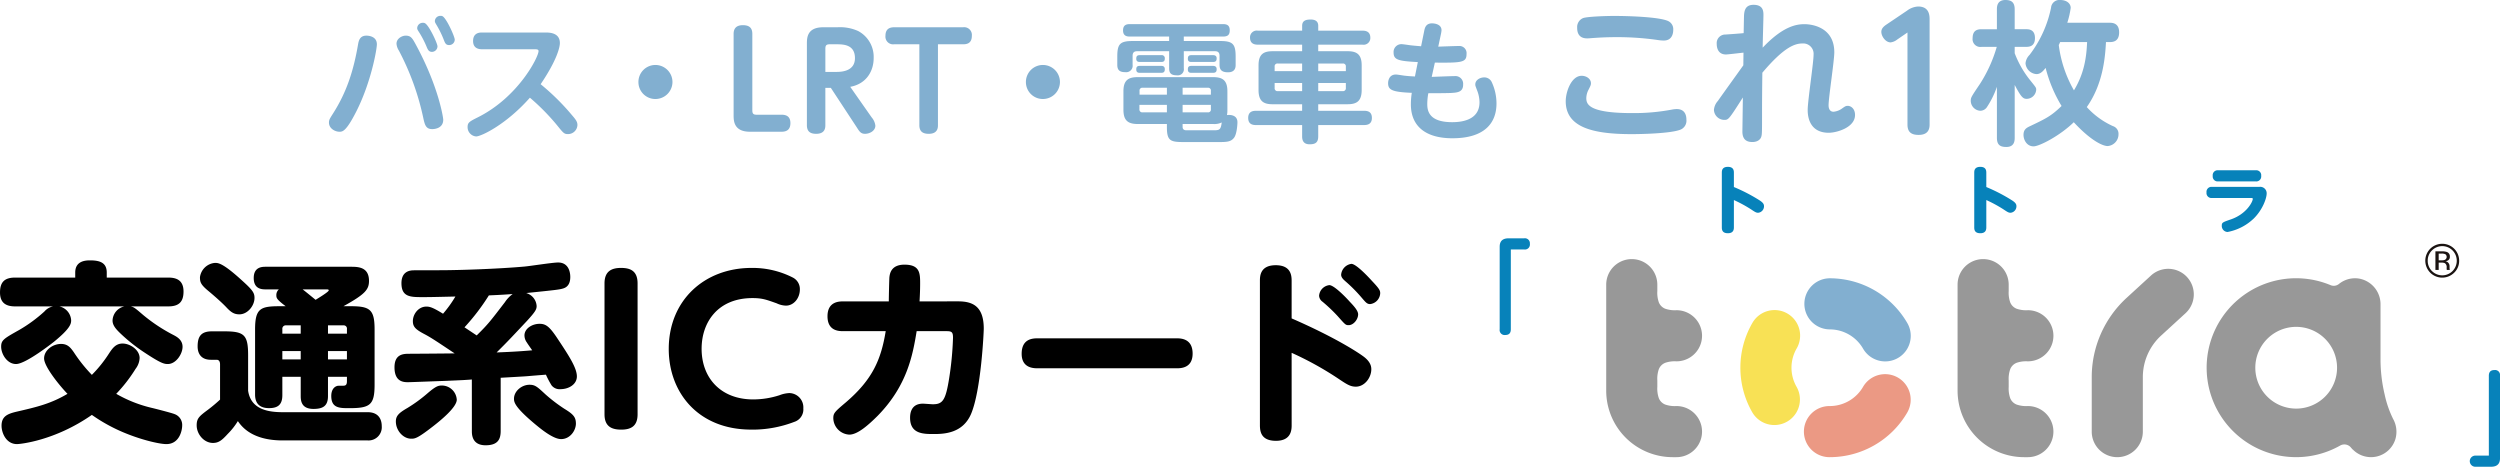
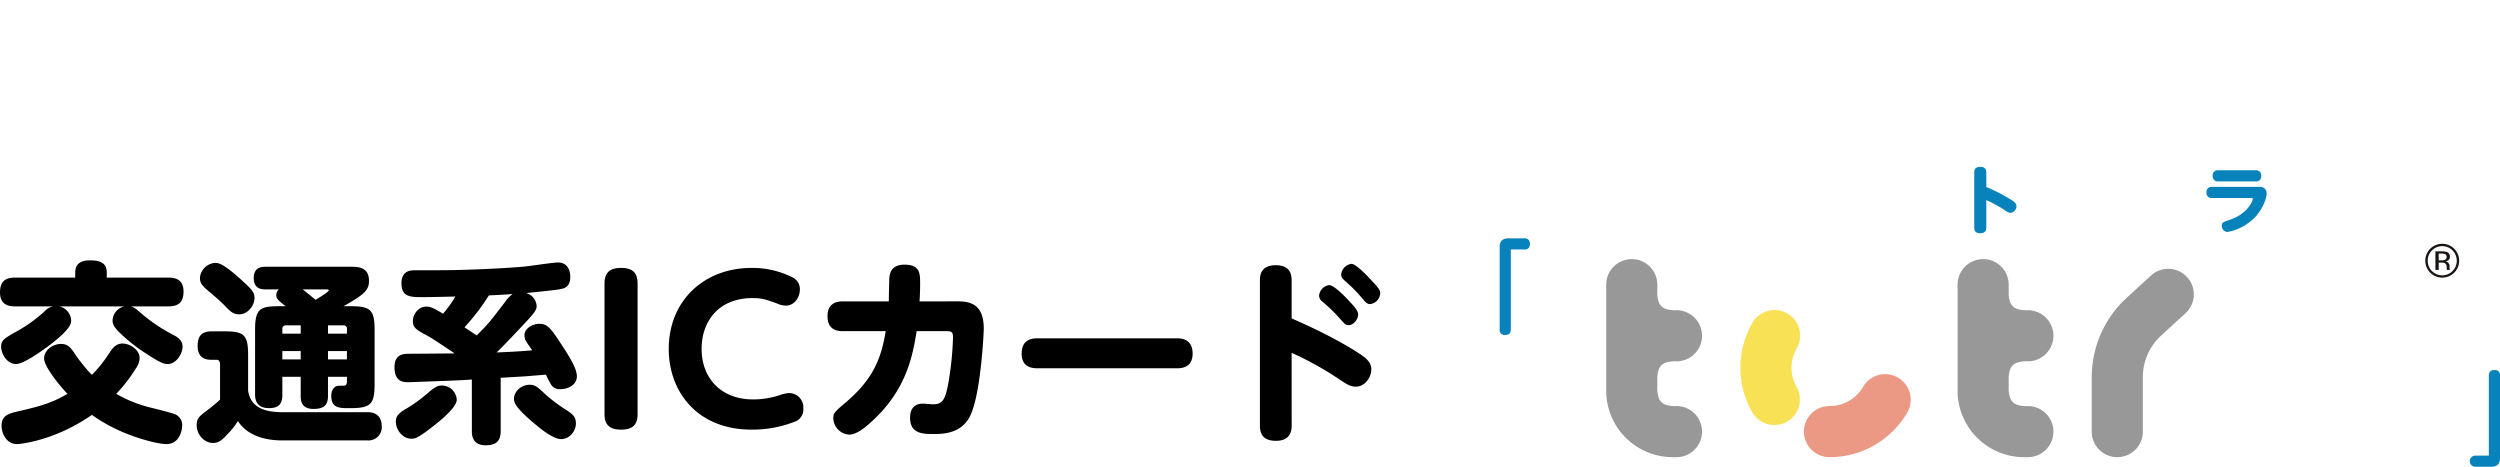
<svg xmlns="http://www.w3.org/2000/svg" width="840.284" height="156.882" viewBox="0 0 840.284 156.882">
  <g id="グループ_1027" data-name="グループ 1027" transform="translate(-229.262 358.377)">
    <path id="パス_9451" data-name="パス 9451" d="M40.69-10.985a50.765,50.765,0,0,0,6.5-8.385,6.47,6.47,0,0,0,1.365-3.64c0-2.73-3.185-4.875-5.72-4.875-2.34,0-3.445,1.625-4.68,3.51a42.831,42.831,0,0,1-5.655,7.02,51.066,51.066,0,0,1-6.11-7.67c-.975-1.365-1.95-2.73-4.225-2.73-2.86,0-5.72,2.145-5.72,4.875,0,2.8,5.4,9.36,7.865,11.9C18.72-7.67,14.105-6.565,7.02-4.94,4.1-4.225,2.145-3.38,2.145-.26c0,2.34,1.5,6.175,5.2,6.175C8.32,5.915,20.02,4.81,32.5-3.9A56.546,56.546,0,0,0,44.655,2.6c5.655,2.21,10.92,3.315,12.87,3.315,4.485,0,5.33-4.745,5.33-6.175a3.875,3.875,0,0,0-2.535-3.9c-.91-.39-6.24-1.755-7.6-2.08A43.962,43.962,0,0,1,40.69-10.985Zm2.73-29.38a5.047,5.047,0,0,0-3.965,4.745c0,1.56,1.04,2.8,2.665,4.355A57.315,57.315,0,0,0,50.44-24.7c5.33,3.51,6.37,3.7,7.605,3.7,2.73,0,4.94-3.38,4.94-5.785,0-2.275-1.82-3.315-2.925-3.9a56.131,56.131,0,0,1-10.27-6.76c-2.795-2.4-3.12-2.665-4.225-2.925h12.61c3.575,0,5.135-1.5,5.135-5.005,0-3.965-2.6-4.68-5.135-4.68H37.505v-1.69c0-3.51-2.6-4.095-5.72-4.095-2.8,0-4.875,1.04-4.875,4.095v1.69H6.7c-3.575,0-5.07,1.56-5.07,5.005,0,3.77,2.34,4.68,5.07,4.68H19.5a5.121,5.121,0,0,0-2.925,1.69,48.477,48.477,0,0,1-8.515,6.24c-5.07,2.86-6.045,3.38-6.045,5.59,0,2.535,2.015,5.85,5,5.85,3.315,0,12.48-7.28,12.74-7.475,5.59-4.55,5.785-6.11,5.785-7.215a5.073,5.073,0,0,0-3.965-4.68Zm52.26-.065c-6.5,0-8.32.715-8.32,7.8v21.905c0,1.95.65,4.55,4.68,4.55,2.925,0,4.485-1.105,4.485-4.355V-16.7H102.7v6.5c0,1.885.455,4.29,4.29,4.29,2.99,0,4.875-.845,4.875-4.29v-6.5h6.37v1.495c0,1.365-.585,1.495-1.3,1.495-1.625,0-1.82,0-2.145.13-1.235.455-1.82,1.755-1.82,3.315,0,4.1,2.8,4.1,6.045,4.1,6.955,0,8.515-1.04,8.515-7.865V-32.63c0-6.695-1.56-7.8-8.06-7.8h-2.4c7.28-4.03,8.58-5.59,8.58-8.515,0-4.745-3.77-4.745-6.175-4.745H90.935c-1.105,0-4.03,0-4.03,3.77,0,3.705,2.665,3.835,4.03,3.835h4.42a2.5,2.5,0,0,0-.845,1.95c0,.975.13,1.43,3.12,3.7Zm.845,9.23v-1.56a1.129,1.129,0,0,1,1.235-1.235h4.94V-31.2Zm15.34-2.795h5.2a1.082,1.082,0,0,1,1.17,1.235v1.56h-6.37ZM102.7-22.555H96.525v-2.8H102.7Zm15.535,0h-6.37v-2.8h6.37Zm-6.76-23.53c.195,0,.65,0,.65.325,0,.52-3.705,2.73-4.42,3.185-.325-.26-3.315-2.73-4.355-3.51ZM68.835-50.18c0,1.69.26,2.535,3.055,4.81,1.625,1.365,4.03,3.445,5.72,5.2,1.625,1.755,2.665,2.47,4.485,2.47,2.73,0,5.07-2.86,5.07-5.525,0-1.755-.65-2.665-4.55-6.175-6.175-5.59-7.67-5.59-8.71-5.59A5.533,5.533,0,0,0,68.835-50.18ZM96.785-4.81c-4.55,0-10.79-.65-11.765-7.215v-11.9c0-6.825-1.235-8.06-8-8.06h-4.16c-3.575,0-4.81,1.625-4.81,5.07,0,2.535,1.3,4.485,4.42,4.485h1.95c1.17,0,1.17,1.235,1.17,1.69v11.7a51.815,51.815,0,0,1-4.03,3.38C68.575-3.445,67.73-2.73,67.73-.39c0,2.99,2.47,5.915,5.46,5.915,1.885,0,2.99-.845,4.94-2.99A23.3,23.3,0,0,0,81.575-1.82c1.17,1.69,4.615,6.5,15.015,6.5h28.6a4.443,4.443,0,0,0,4.745-4.81c0-.91-.13-4.68-4.745-4.68ZM160.225,1.5c0,1.105,0,4.81,4.615,4.81,4.225,0,5.07-2.145,5.07-4.81V-16.38c1.235-.065,6.76-.39,7.865-.455,1.17-.065,1.43-.13,7.345-.585a29.844,29.844,0,0,0,1.885,3.575,3.365,3.365,0,0,0,2.925,1.3c2.99,0,5.59-1.69,5.59-4.29,0-2.86-2.665-6.955-6.695-13-2.6-3.9-3.835-4.68-5.85-4.68-2.535,0-5.07,1.625-5.07,3.9a4.039,4.039,0,0,0,.78,2.34c.26.455,1.56,2.275,1.82,2.665-2.99.26-6.565.52-11.96.715,3.9-3.835,5.915-6.045,10.2-10.6,2.86-3.12,3.25-3.9,3.25-5.005a4.832,4.832,0,0,0-3.51-4.355c10.725-1.1,11.18-1.17,12.48-1.56,1.885-.585,2.34-2.275,2.34-3.835,0-.52,0-4.875-4.095-4.875-1.82,0-9.685,1.235-11.31,1.365-8.71.78-21.775,1.235-28.665,1.235-7.67,0-8.515,0-9.295.065-.845.13-3.38.52-3.38,4.29,0,4.68,3.055,4.68,7.15,4.68,1.69,0,2.665,0,10.985-.2a39.541,39.541,0,0,1-4.16,5.785c-3.38-2.08-4.42-2.4-5.59-2.4-2.73,0-4.55,2.6-4.55,4.875,0,1.885.845,2.795,3.965,4.42,2.34,1.235,4.615,2.8,10.075,6.435-4.355.065-14.625.13-15.145.13-1.95,0-5.07,0-5.07,4.55,0,5.005,3.185,5.005,4.615,5.005.78,0,10.92-.39,12.8-.455,4.745-.195,7.28-.325,8.58-.455Zm1.625-32.11-4.1-2.73a73.1,73.1,0,0,0,8.19-10.725c1.235-.065,3.51-.13,7.995-.455a10.561,10.561,0,0,0-2.6,2.73C166.4-35.36,165.75-34.45,161.85-30.615Zm-6.7,21.58a5.049,5.049,0,0,0-5-4.745c-1.17,0-2.015.2-4.81,2.6a49.987,49.987,0,0,1-6.76,4.94c-2.925,1.69-3.9,2.665-3.9,4.55,0,3.055,2.47,5.785,5.135,5.785,1.235,0,2.015,0,7.28-4.1C149.955-2.21,155.155-6.5,155.155-9.035Zm40.04,8c0-2.145-.91-3.12-3.9-4.94a53.59,53.59,0,0,1-6.305-4.81c-2.795-2.6-3.51-3.25-5.4-3.25-2.6,0-5.2,2.145-5.2,4.68,0,1.105.13,2.73,6.955,8.45,1.82,1.5,6.11,5.135,8.9,5.135C193.18,4.225,195.2,1.43,195.2-1.04Zm9.62-3.055c0,4.42,2.86,5.135,5.655,5.135,3.38,0,5.46-1.3,5.46-5.135V-48.1c0-4.485-2.795-5.2-5.59-5.2-3.38,0-5.525,1.3-5.525,5.2Zm49.27,5.135a39.124,39.124,0,0,0,14.5-2.6,4.384,4.384,0,0,0,3.055-4.55,4.808,4.808,0,0,0-4.68-5.135,10.119,10.119,0,0,0-3.315.715A28.836,28.836,0,0,1,254.8-9.1c-10.855,0-17.355-7.15-17.355-17.03,0-8.84,5.395-17.03,17.1-17.03,3.315,0,4.615.52,8.125,1.755a7.767,7.767,0,0,0,3.12.78c2.6,0,4.68-2.47,4.68-5.46a4.324,4.324,0,0,0-2.34-3.965,29.764,29.764,0,0,0-13.91-3.25c-15.86,0-27.82,10.92-27.82,27.235C226.4-11.44,236.275,1.04,254.085,1.04Zm56.615-43.1c.2-3.25.2-5.46.2-5.915,0-3.445,0-6.435-5.265-6.435-4.615,0-4.94,3.185-5.07,4.29-.065,1.1-.195,6.76-.195,8.06H285.09c-1.365,0-5.33,0-5.33,5s3.9,5.005,5.33,5.005h14.235c-1.56,9.49-4.355,16.185-13.39,23.92-3.835,3.25-4.225,3.64-4.225,5.395a5.66,5.66,0,0,0,5.395,5.46c2.8,0,6.5-3.315,9.62-6.435,9.815-10.075,11.7-20.345,13-28.34h10.14c1.69,0,2.08.39,2.08,2.21a107.674,107.674,0,0,1-1.3,13.65c-1.17,7.345-2.145,8.71-5.46,8.71-.455,0-2.795-.2-3.38-.2-4.16,0-4.29,3.64-4.29,4.745,0,5.46,4.485,5.46,7.995,5.46s9.685-.26,12.48-6.7c3.38-7.865,4.29-27.365,4.29-28.73,0-7.735-3.965-9.165-8.645-9.165ZM350.48-29.64c-1.755,0-5.46.13-5.46,5.2,0,4.875,4.1,4.875,5.46,4.875h46.54c1.43,0,5.46,0,5.46-4.94,0-5.07-3.965-5.135-5.46-5.135Zm85.28,4.875a108.951,108.951,0,0,1,15.145,8.32c3.315,2.21,4.485,3.055,6.435,3.055,2.925,0,5.2-2.99,5.2-5.85,0-.65-.065-2.21-2.21-3.965-1.495-1.235-9.49-6.565-24.57-13.13V-48.88c0-1.625-.065-5.33-5.33-5.33-5.33,0-5.33,3.77-5.33,5.33V-.52c0,2.145.325,5.33,5.4,5.33,5.265,0,5.265-3.9,5.265-5.33Zm12.675-22.75a3.887,3.887,0,0,0-3.445,3.575,2.652,2.652,0,0,0,1.17,2.015,54.6,54.6,0,0,1,5,4.745c2.665,2.99,2.73,3.12,3.77,3.12,1.625,0,3.185-1.95,3.185-3.64,0-1.235-1.495-2.86-2.8-4.225C453.57-43.875,449.93-47.515,448.435-47.515Zm7.41-7.15a4.016,4.016,0,0,0-3.445,3.64c0,.975.845,1.69,1.43,2.21a51.3,51.3,0,0,1,5.59,5.655c1.235,1.43,1.69,2.015,2.73,2.015a3.836,3.836,0,0,0,3.38-3.64c0-.91-.26-1.5-2.73-4.1C461.045-50.83,457.34-54.665,455.845-54.665Z" transform="translate(227.637 -215.024)" />
    <g id="グループ_588" data-name="グループ 588" transform="translate(337.806 -359.865)">
-       <path id="パス_9453" data-name="パス 9453" d="M14.608-32.3c-2.156,0-2.552,1.628-2.772,2.772C10.3-20.5,7.964-13.244,3.3-5.984,2.332-4.444,2.024-4,2.024-3.08,2.024-1.1,4.048,0,5.544,0c1.012,0,2.2,0,5.632-6.732,5.016-9.856,6.952-20.988,6.952-22.66C18.128-32.252,14.96-32.3,14.608-32.3Zm13.2,0c-1.1,0-3.08.88-3.08,2.728a4.928,4.928,0,0,0,.792,2.288A87.054,87.054,0,0,1,33.7-4.752c.528,2.42.88,3.872,3.036,3.872.264,0,3.7,0,3.7-3.168,0-.616-1.5-10.912-9.064-24.948C30.1-31.372,29.612-32.3,27.808-32.3Zm6.38-4.224a1.4,1.4,0,0,0-.572-.088,1.86,1.86,0,0,0-1.936,1.76c0,.44.132.616.748,1.584a32.253,32.253,0,0,1,2.288,4.4c.484,1.188.792,2.024,1.936,2.024A1.886,1.886,0,0,0,38.5-28.688C38.5-29.7,35.552-36.036,34.188-36.52Zm5.94-2.332a1.208,1.208,0,0,0-.572-.088,1.828,1.828,0,0,0-1.936,1.716c0,.44.132.616.7,1.584a32.622,32.622,0,0,1,2.2,4.488c.528,1.408.792,2.024,1.892,2.024a1.857,1.857,0,0,0,1.892-1.8C44.308-31.988,41.448-38.324,40.128-38.852ZM71.06-27.72c.748,0,1.408,0,1.408.616,0,1.98-6.732,15.356-20.24,22.176C49.148-3.388,48.62-3.08,48.62-1.54a3.122,3.122,0,0,0,2.86,3.124c1.672,0,10.076-3.96,18.084-13.024A74.142,74.142,0,0,1,78.672-2.2C80.828.484,81.092.792,82.368.792a3.159,3.159,0,0,0,3.168-3.036c0-1.056-.44-1.716-1.848-3.344A78.177,78.177,0,0,0,73.172-15.972c5.72-8.448,6.468-12.672,6.468-13.816,0-3.564-3.608-3.564-4.928-3.564h-21.3c-1.672,0-2.948.748-2.948,2.86,0,2.464,1.892,2.772,2.948,2.772Zm40.7,5.28a5.708,5.708,0,0,0-5.72,5.72A5.681,5.681,0,0,0,111.76-11a5.737,5.737,0,0,0,5.72-5.72A5.737,5.737,0,0,0,111.76-22.44ZM154.176,0c1.892,0,2.948-.88,2.948-2.9,0-2.332-1.5-2.816-2.948-2.816h-8.4c-1.1,0-1.452-.352-1.452-1.5V-32.868c0-1.76-.748-2.948-3.168-2.948-2.068,0-3.124.968-3.124,2.948V-5.632c0,1.892,0,5.632,5.5,5.632Zm23.056-15.092c5.544-1.012,7.876-5.412,7.876-9.68a9.842,9.842,0,0,0-5.192-9.064,14.744,14.744,0,0,0-6.952-1.276h-4.8c-5.5,0-5.5,3.608-5.5,5.632V-2.2c0,2.2,1.232,2.9,3.124,2.9,2.992,0,3.08-2.024,3.08-2.9V-14.74h1.848l8.756,13.332C180.312-.088,180.8.7,182.2.7c1.584,0,3.476-1.012,3.476-2.728A5.086,5.086,0,0,0,184.448-4.8Zm-8.36-12.8c0-1.1.308-1.5,1.452-1.5h2.244c2.288,0,6.248.044,6.248,4.664s-4.972,4.62-6.292,4.62h-3.652Zm37.84-1.5h8.448c1.1,0,2.948-.176,2.948-2.86a2.6,2.6,0,0,0-2.948-2.86H192.016c-1.892,0-2.948.836-2.948,2.9a2.587,2.587,0,0,0,2.948,2.816h8.448V-2.2c0,2.112,1.144,2.9,3.168,2.9,3.08,0,3.08-2.2,3.08-2.9ZM242-22.44a5.708,5.708,0,0,0-5.72,5.72A5.681,5.681,0,0,0,242-11a5.737,5.737,0,0,0,5.72-5.72A5.737,5.737,0,0,0,242-22.44ZM283.668-1.452c0,4.8,1.408,4.928,6.292,4.928h10.6c3.08,0,4.576,0,5.676-1.452,1.012-1.32,1.144-4.84,1.144-5.192,0-2.816-3.124-2.508-3.52-2.42A9.178,9.178,0,0,0,304-7.348V-13.6c0-3.608-1.54-4.752-4.8-4.752H273.856c-3.08,0-4.8.968-4.8,4.752V-7.48c0,3.344,1.144,4.884,4.8,4.884h9.812ZM298.452-9.02v1.452a.92.92,0,0,1-1.012,1.056h-8.492V-9.02ZM275.484-6.512a.952.952,0,0,1-1.056-1.056V-9.02h9.24v2.508Zm-1.012-5.94v-1.276a.92.92,0,0,1,1.012-1.056h8.184v2.332Zm14.476-2.332h8.492a.92.92,0,0,1,1.012,1.056v1.276h-9.5Zm0,12.188H299.2a5.723,5.723,0,0,0,2.9-.528c-.352,2.64-.792,2.64-3.124,2.64h-8.712c-.4,0-1.32-.044-1.32-1.144Zm.4-24.464H299.86c1.056,0,1.5.528,1.5,1.54v3.036c0,1.716.792,2.508,2.86,2.508,2.552,0,2.552-1.892,2.552-2.508v-2.772c0-4.312-1.012-5.236-5.28-5.236H289.344v-1.5h13.2c1.628,0,2.244-.616,2.244-2.112,0-1.716-1.012-2.068-2.244-2.068H271.216c-1.232,0-2.288.352-2.288,2.112,0,1.98,1.452,2.068,2.288,2.068h13.2v1.5H272.228c-4.312,0-5.236.968-5.236,5.236v2.772c0,1.848.88,2.464,2.728,2.464a2.17,2.17,0,0,0,2.42-2.464V-25.52c0-1.012.44-1.54,1.5-1.54h10.78v5.72c0,1.628.616,2.376,2.6,2.376a2.05,2.05,0,0,0,2.332-2.376ZM274.56-25.74c-1.056,0-1.188.528-1.188,1.232,0,.924.66,1.056,1.188,1.056h7.216c.924,0,1.188-.4,1.188-1.188a1.019,1.019,0,0,0-1.188-1.1Zm0,3.608c-1.056,0-1.188.528-1.188,1.232,0,1.012.7,1.1,1.188,1.1h7.216c.968,0,1.188-.484,1.188-1.232,0-1.012-.748-1.1-1.188-1.1ZM291.9-25.74c-1.012,0-1.188.528-1.188,1.232,0,1.012.748,1.056,1.188,1.056h7.3c.968,0,1.188-.484,1.188-1.232,0-.968-.792-1.056-1.188-1.056Zm0,3.608c-1.056,0-1.188.528-1.188,1.232,0,1.012.7,1.1,1.188,1.1h7.26c1.056,0,1.232-.528,1.232-1.232,0-.88-.616-1.1-1.232-1.1ZM319.22-27.06c-3.08,0-4.752,1.012-4.752,4.752v8.272c0,3.74,1.628,4.8,4.752,4.8h9.9v2.2H313.632c-.748,0-2.64.044-2.64,2.376,0,1.98,1.232,2.42,2.64,2.42H329.12V1.54c0,.968.176,2.684,2.508,2.684,1.98,0,2.9-.616,2.9-2.684V-2.244h15.4c.88,0,2.64-.132,2.64-2.376,0-2.024-1.276-2.42-2.64-2.42h-15.4v-2.2h9.856c2.992,0,4.752-.968,4.752-4.8v-8.272c0-3.784-1.76-4.752-4.752-4.752h-9.856v-2.2H349.4a2.258,2.258,0,0,0,2.64-2.332c0-2.2-1.716-2.376-2.64-2.376H334.532V-35.6c0-1.628-1.144-2.112-2.508-2.112-1.408,0-2.9.22-2.9,2.112v1.628H314.248a2.258,2.258,0,0,0-2.64,2.332c0,2.112,1.54,2.376,2.64,2.376H329.12v2.2Zm9.9,6.688h-9.24v-1.5a.933.933,0,0,1,1.056-1.056h8.184Zm-8.184,6.732A.951.951,0,0,1,319.88-14.7v-1.672h9.24v2.728Zm21.824-9.284a.933.933,0,0,1,1.056,1.056v1.5h-9.284v-2.552Zm-8.228,6.556h9.284V-14.7a.951.951,0,0,1-1.056,1.056h-8.228Zm39.2-6.864c9.152.088,10.648-.044,10.648-2.9a2.409,2.409,0,0,0-2.6-2.684c-1.012,0-5.808.176-6.908.22l.968-4.532c.088-.484.132-.924.132-.968,0-2.332-2.992-2.332-3.212-2.332-2.068,0-2.42,1.584-2.6,2.508l-1.056,5.192c-1.012-.088-1.716-.132-3.388-.308-.44-.044-2.684-.4-3.212-.4a2.624,2.624,0,0,0-2.64,2.86c0,2.464,1.716,2.816,8.14,3.168l-.968,4.84c-.836-.044-1.848-.088-3.432-.264-.44-.044-2.508-.4-2.948-.4-2.64,0-2.64,2.728-2.64,2.9,0,2.244,1.276,2.992,7.964,3.256a24.527,24.527,0,0,0-.308,3.872c0,7.612,5.28,11.4,13.948,11.4,10.956,0,14.828-5.236,14.828-11.7a16.993,16.993,0,0,0-1.54-7.04,2.739,2.739,0,0,0-2.64-1.716c-1.232,0-2.948.792-2.948,2.376,0,.44.088.572.572,1.892A11.346,11.346,0,0,1,388.74-9.9c0,6.292-6.6,6.688-9.2,6.688-7.568,0-8.36-3.608-8.36-6.028a20.566,20.566,0,0,1,.352-3.7c.308,0,5.72,0,7.612-.088,2.156-.132,4.136-.264,4.092-2.9a2.581,2.581,0,0,0-2.772-2.772c-1.1,0-6.556.22-7.788.264Z" transform="translate(0 45.765)" fill="#82afd0" />
-       <path id="パス_9452" data-name="パス 9452" d="M28.34-6.5c-14.456,0-15.392-2.912-15.392-5.044a6.3,6.3,0,0,1,.78-2.86c.624-1.248.78-1.56.78-2.132,0-1.508-1.56-2.5-3.12-2.5-3.484,0-5.356,5.408-5.356,8.528C6.032-1.768,14.976.572,28.184.572c3.38,0,12.636-.208,16.12-1.4a3.245,3.245,0,0,0,2.288-3.484c0-.572,0-3.536-3.224-3.536A8.724,8.724,0,0,0,41.86-7.7,69.014,69.014,0,0,1,28.34-6.5ZM9.88-35.2c0,.884.052,3.588,3.328,3.588a9.969,9.969,0,0,0,1.04-.052c2.808-.208,5.2-.364,9.1-.364a96.362,96.362,0,0,1,13.78.988A12.1,12.1,0,0,0,39-30.888c3.172,0,3.172-3.12,3.172-3.64a3,3,0,0,0-1.612-2.86c-3.016-1.508-14.3-1.768-18.2-1.768-2.756,0-9.048.208-10.5.728A3.246,3.246,0,0,0,9.88-35.2ZM65.728-22.568c-2.392,3.38-6.24,8.684-8.58,12.012a5.125,5.125,0,0,0-1.3,2.964,3.523,3.523,0,0,0,3.432,3.38c1.456,0,1.56-.1,6.292-7.54L65.416-.52c-.052,2.184.728,3.744,3.328,3.744,1.924,0,2.86-.988,3.068-1.976.208-.78.208-1.612.208-8.944,0-4,.052-8.476.1-12.376C79.4-28.7,83.044-29.9,85.592-29.9a3.483,3.483,0,0,1,3.744,3.8c0,2.652-1.976,15.548-1.976,18.512,0,1.2,0,7.7,7.072,7.7,2.6,0,8.84-1.716,8.84-5.98,0-2.132-1.4-3.068-2.444-3.068-.624,0-.884.156-1.768.78a5.785,5.785,0,0,1-3.016,1.2c-1.612,0-1.664-1.716-1.664-2.184,0-2.548,1.924-14.976,1.924-17.784,0-9.1-8.684-9.464-9.984-9.464-2.548,0-7.124.52-14.092,7.9,0-1.2.26-9.984.26-10.868,0-1.248,0-3.536-3.328-3.536-3.172,0-3.172,2.6-3.224,4.368l-.1,5.148c-.832.1-5.148.416-6.084.468a2.89,2.89,0,0,0-2.964,3.172c0,.468,0,3.536,3.12,3.536.52,0,4.94-.52,5.876-.624ZM120.9-33.592v30.94c0,2.5,1.248,3.484,3.744,3.484,3.276,0,3.692-2.028,3.692-3.484v-35.2c0-1.3,0-4.472-3.848-4.472a6.741,6.741,0,0,0-3.744,1.4L114.036-36.4c-.936.624-1.924,1.352-1.924,2.6,0,1.456,1.4,3.536,3.12,3.536a4.437,4.437,0,0,0,2.184-.936Zm53.716-3.276a28.363,28.363,0,0,0,1.144-4.992c0-1.56-1.456-2.652-3.484-2.652a2.821,2.821,0,0,0-3.12,2.6,38.828,38.828,0,0,1-7.228,15.86,4.579,4.579,0,0,0-1.352,2.808,3.963,3.963,0,0,0,3.692,3.64c1.456,0,2.392-1.248,3.068-2.08a46.43,46.43,0,0,0,5.356,12.792c-3.484,3.38-5.2,4.212-10.556,6.76C160.94-1.56,159.9-1.04,159.9.832c0,1.716,1.144,3.848,3.38,3.848,1.976,0,8.892-3.588,13.52-8.112,5.356,5.824,9.516,8.008,11.388,8.008a3.947,3.947,0,0,0,3.64-4,2.689,2.689,0,0,0-1.872-2.7,26.7,26.7,0,0,1-8.788-6.4c5.616-7.956,6.188-17.16,6.448-21.84h1.2c1.2,0,3.224-.208,3.224-3.276,0-3.224-2.392-3.224-3.224-3.224Zm6.656,6.5c-.208,5.044-.936,10.5-4.42,16.224a40.638,40.638,0,0,1-5.1-15.236c.26-.468.26-.572.468-.988Zm-24.336,14.4c2.236,4.264,2.86,4.68,4.108,4.68a3.259,3.259,0,0,0,3.12-3.016c0-.728,0-.728-2.184-3.432a33.292,33.292,0,0,1-5.044-8.892v-2.132h3.848c1.144,0,2.964-.208,2.964-2.964,0-2.964-2.184-2.964-2.964-2.964h-3.848V-41.34c0-2.288-.988-3.172-3.12-3.172-2.86,0-2.86,2.34-2.86,3.172v6.656h-5.148c-1.144,0-3.016.156-3.016,3.016a2.622,2.622,0,0,0,3.016,2.912h5.1a46.914,46.914,0,0,1-5.668,12.48c-3.016,4.472-3.068,4.576-3.068,5.72a3.388,3.388,0,0,0,3.276,3.276,2.734,2.734,0,0,0,2.236-1.352,29.641,29.641,0,0,0,3.276-6.708V1.768c0,2.34.988,3.12,3.172,3.12,2.756,0,2.808-2.184,2.808-3.12Z" transform="translate(411.685 46)" fill="#82afd0" />
-     </g>
+       </g>
    <g id="グループ_981" data-name="グループ 981" transform="translate(-51 -530.055)">
      <g id="グループ_548" data-name="グループ 548" transform="translate(858.992 227.761)">
        <g id="グループ_4" data-name="グループ 4">
-           <path id="パス_39" data-name="パス 39" d="M2224.269,48.5c0,.565-.025,1.99-2.014,1.99-1.94,0-2.039-1.231-2.039-1.99V30.17c0-.592,0-1.99,2.039-1.99,1.99,0,2.014,1.376,2.014,1.99v4.791a57,57,0,0,1,8.7,4.518c.883.592,1.425,1.108,1.425,1.894a2.183,2.183,0,0,1-1.966,2.236c-.685,0-1.081-.273-2.407-1.155a45.278,45.278,0,0,0-5.749-3.12Z" transform="translate(-2220.216 -28.18)" fill="#0782ba" />
-         </g>
+           </g>
        <g id="グループ_5" data-name="グループ 5" transform="translate(84.842)">
          <path id="パス_40" data-name="パス 40" d="M2255.35,48.5c0,.565-.025,1.99-2.014,1.99-1.941,0-2.04-1.231-2.04-1.99V30.17c0-.592,0-1.99,2.04-1.99,1.99,0,2.014,1.376,2.014,1.99v4.791a56.977,56.977,0,0,1,8.7,4.518c.884.592,1.425,1.108,1.425,1.894a2.183,2.183,0,0,1-1.962,2.236c-.688,0-1.084-.273-2.411-1.155a45.261,45.261,0,0,0-5.749-3.12Z" transform="translate(-2251.297 -28.18)" fill="#0782ba" />
        </g>
        <g id="グループ_6" data-name="グループ 6" transform="translate(162.908 1.155)">
          <path id="パス_41" data-name="パス 41" d="M2297.636,34.18a2.161,2.161,0,0,1,2.481,2.186c0,1.671-1.375,5.5-4.324,8.427a17.409,17.409,0,0,1-8.822,4.545,2.023,2.023,0,0,1-1.941-2.116c0-1.054.273-1.155,3.1-2.135,5.256-1.818,7.321-5.948,7.321-6.879,0-.295-.32-.295-.566-.295h-13.119a1.674,1.674,0,0,1-1.87-1.867,1.674,1.674,0,0,1,1.87-1.867Zm-1.231-5.577a1.665,1.665,0,0,1,1.87,1.867,1.665,1.665,0,0,1-1.87,1.867H2283.83a1.657,1.657,0,0,1-1.842-1.845,1.654,1.654,0,0,1,1.842-1.889Z" transform="translate(-2279.896 -28.603)" fill="#0782ba" />
        </g>
      </g>
      <g id="グループ_7" data-name="グループ 7" transform="translate(784.324 251.772)">
        <path id="パス_42" data-name="パス 42" d="M2196.61,67.551c0,1.067-.412,1.927-1.857,1.927a1.674,1.674,0,0,1-1.891-1.927V39.8c0-2.752,2.167-2.82,3.2-2.82h5.02a1.685,1.685,0,0,1,1.928,1.856,1.674,1.674,0,0,1-1.928,1.892h-4.471Z" transform="translate(-2192.862 -36.976)" fill="#0782ba" />
      </g>
      <g id="グループ_8" data-name="グループ 8" transform="translate(1110.4 296.061)">
        <path id="パス_43" data-name="パス 43" d="M2318.712,55.125c0-1.065.416-1.924,1.86-1.924a1.671,1.671,0,0,1,1.891,1.924V82.881c0,2.754-2.2,2.82-3.2,2.82h-5.022a1.875,1.875,0,1,1,0-3.748h4.47Z" transform="translate(-2312.317 -53.201)" fill="#0782ba" />
      </g>
      <g id="グループ_546" data-name="グループ 546" transform="translate(820.134 258.771)">
        <g id="グループ_547" data-name="グループ 547" transform="translate(0 0)">
          <g id="グループ_546-2" data-name="グループ 546">
            <path id="パス_4521" data-name="パス 4521" d="M351.719,240.288a8.591,8.591,0,0,0-11.745,3.1,30.087,30.087,0,0,0-.092,30.06,8.589,8.589,0,0,0,14.9-8.553,12.907,12.907,0,0,1,.04-12.865A8.591,8.591,0,0,0,351.719,240.288Z" transform="translate(-290.812 -221.995)" fill="#f8e155" />
-             <path id="パス_4522" data-name="パス 4522" d="M365.78,245.723a12.939,12.939,0,0,1,11.148,6.462,8.589,8.589,0,1,0,14.881-8.582,30.167,30.167,0,0,0-25.994-15.059H365.8a8.589,8.589,0,0,0-.017,17.179Z" transform="translate(-290.599 -222.101)" fill="#82afd0" />
            <path id="パス_4523" data-name="パス 4523" d="M388.654,261.606a8.588,8.588,0,0,0-11.738,3.124,12.943,12.943,0,0,1-11.143,6.44h-.106a8.589,8.589,0,1,0-.061,17.178l.148,0a30.174,30.174,0,0,0,26.023-15A8.59,8.59,0,0,0,388.654,261.606Z" transform="translate(-290.6 -221.781)" fill="#eb9984" />
            <path id="パス_4524" data-name="パス 4524" d="M461.417,288.7a8.589,8.589,0,0,1-8.589-8.589V261.779a36.168,36.168,0,0,1,11.7-26.6l8.272-7.58a8.59,8.59,0,0,1,11.606,12.666l-8.271,7.579a18.942,18.942,0,0,0-6.129,13.93v18.332A8.589,8.589,0,0,1,461.417,288.7Z" transform="translate(-289.64 -222.133)" fill="#989898" />
            <path id="パス_4525" data-name="パス 4525" d="M314.88,271.553a9.859,9.859,0,0,1-3.768-.5,3.814,3.814,0,0,1-2.179-2.179,9.854,9.854,0,0,1-.495-3.76v-2.155h0a9.873,9.873,0,0,1,.495-3.767,3.819,3.819,0,0,1,2.18-2.179,9.565,9.565,0,0,1,3.656-.495h.11a8.589,8.589,0,0,0,0-17.179h0a9.879,9.879,0,0,1-3.768-.495,3.82,3.82,0,0,1-2.179-2.18,9.852,9.852,0,0,1-.495-3.759v-2.155a8.589,8.589,0,0,0-17.179,0V266.4a22.358,22.358,0,0,0,22.332,22.333h1.289a8.589,8.589,0,0,0,0-17.179Z" transform="translate(-291.26 -222.165)" fill="#989898" />
            <path id="パス_4526" data-name="パス 4526" d="M431.81,271.553a9.853,9.853,0,0,1-3.767-.5,3.814,3.814,0,0,1-2.179-2.179,9.835,9.835,0,0,1-.5-3.76v-2.155h0a9.853,9.853,0,0,1,.5-3.767,3.814,3.814,0,0,1,2.179-2.179,9.568,9.568,0,0,1,3.656-.495h.11a8.589,8.589,0,0,0,0-17.179h0a9.873,9.873,0,0,1-3.767-.495,3.82,3.82,0,0,1-2.179-2.18,9.833,9.833,0,0,1-.5-3.759v-2.155a8.589,8.589,0,1,0-17.179,0V266.4a22.358,22.358,0,0,0,22.333,22.333h1.288a8.589,8.589,0,0,0,0-17.179Z" transform="translate(-290.087 -222.165)" fill="#989898" />
          </g>
        </g>
-         <path id="パス_4527" data-name="パス 4527" d="M553.75,275.833a34.8,34.8,0,0,1-2.846-8.2,51.291,51.291,0,0,1-1.393-12.048v-18.2a8.752,8.752,0,0,0-7.051-8.712,8.57,8.57,0,0,0-6.943,1.793,2.778,2.778,0,0,1-2.819.377,30.067,30.067,0,1,0,3.283,53.9,2.862,2.862,0,0,1,3.633.746,8.462,8.462,0,0,0,.595.659l.02-.02a8.567,8.567,0,0,0,14.253-3.447A8.836,8.836,0,0,0,553.75,275.833Zm-32.585-3.488A13.738,13.738,0,1,1,534.9,258.607,13.737,13.737,0,0,1,521.165,272.345Z" transform="translate(-289.256 -222.101)" fill="#989898" />
      </g>
      <g id="グループ_980" data-name="グループ 980" transform="translate(1095.467 253.63)">
        <path id="パス_9430" data-name="パス 9430" d="M386.947,169.771a5.69,5.69,0,1,1,1.663-4.031A5.474,5.474,0,0,1,386.947,169.771Zm-7.475-7.482a4.723,4.723,0,0,0-1.424,3.459,4.781,4.781,0,0,0,1.417,3.482,4.876,4.876,0,0,0,6.917,0,4.943,4.943,0,0,0,0-6.94,4.867,4.867,0,0,0-6.91,0Zm3.342.317a4.746,4.746,0,0,1,1.7.225,1.549,1.549,0,0,1,.968,1.58,1.363,1.363,0,0,1-.608,1.231,2.346,2.346,0,0,1-.9.3,1.512,1.512,0,0,1,1.07.611,1.711,1.711,0,0,1,.338.967v.455c0,.145.005.3.017.464a.97.97,0,0,0,.054.325l.039.077h-1.03l-.015-.062c-.005-.02-.011-.043-.016-.069l-.022-.2v-.493a1.526,1.526,0,0,0-.588-1.427,2.647,2.647,0,0,0-1.223-.2h-.867v2.453h-1.1v-6.237Zm1.187.983a2.859,2.859,0,0,0-1.331-.232h-.94v2.26h.994a2.989,2.989,0,0,0,1.048-.139A1.123,1.123,0,0,0,384,163.59Z" transform="translate(-377.26 -160.076)" fill="#1a1311" />
      </g>
    </g>
  </g>
</svg>